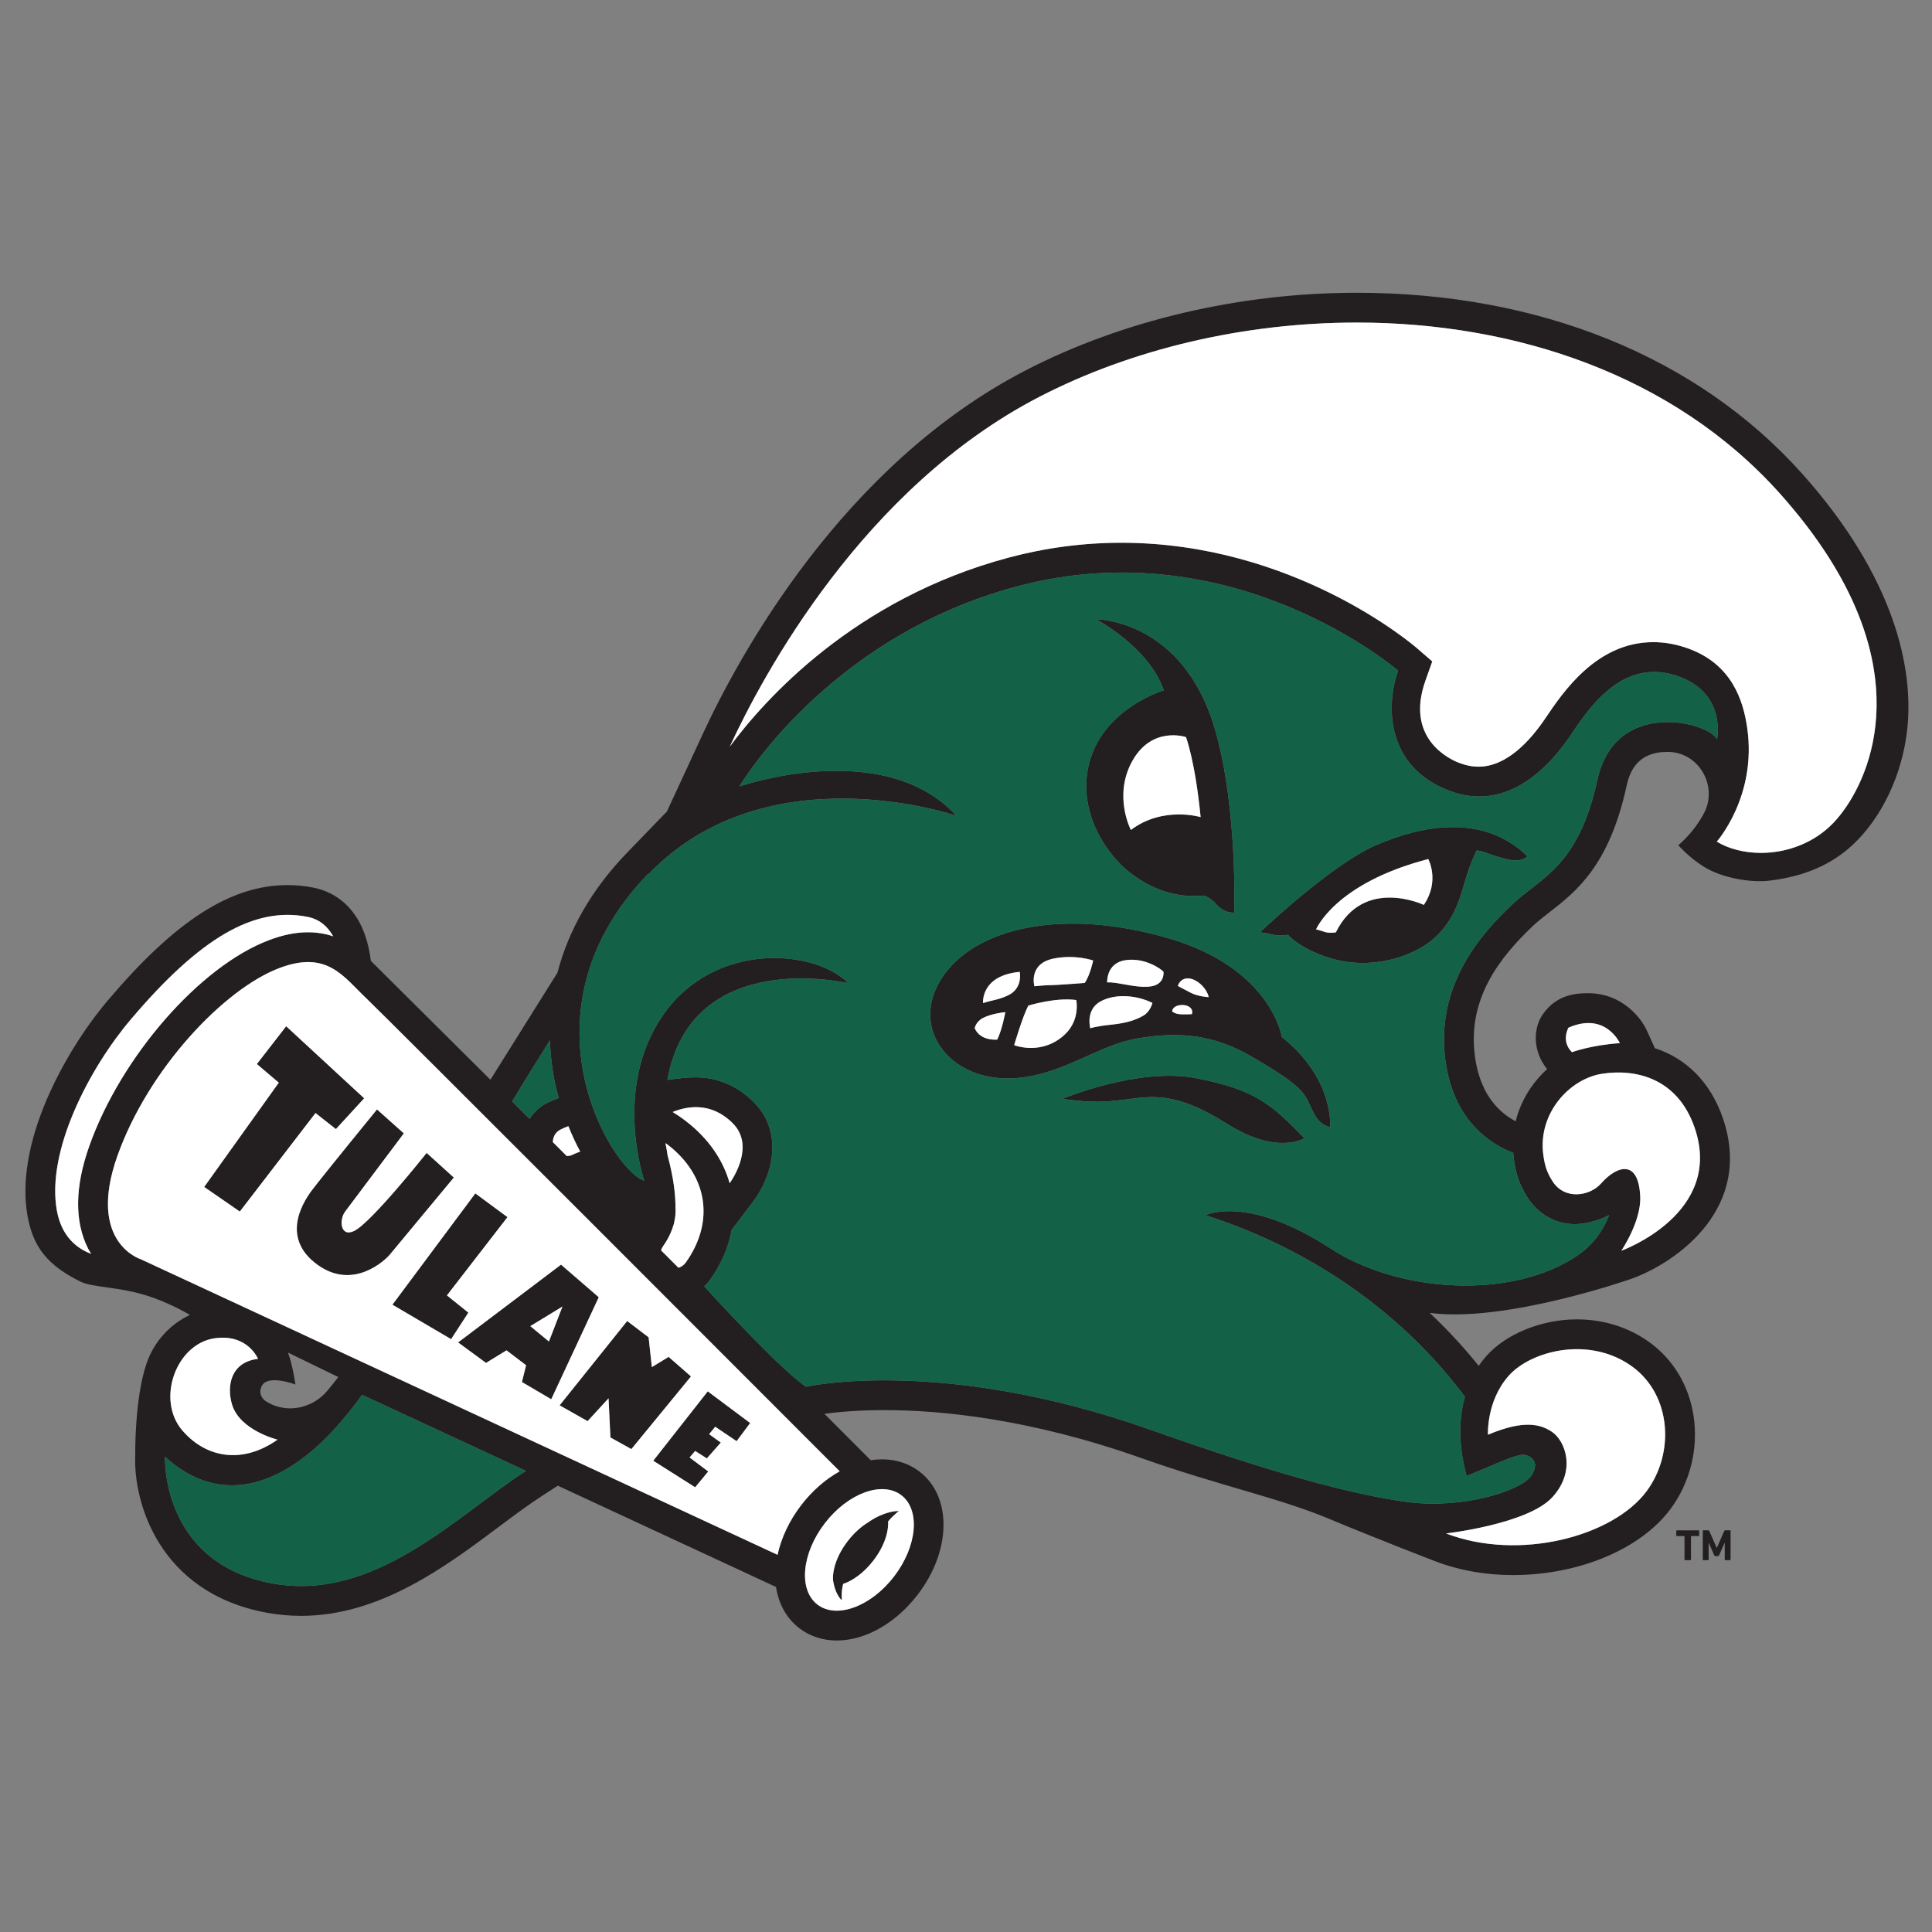
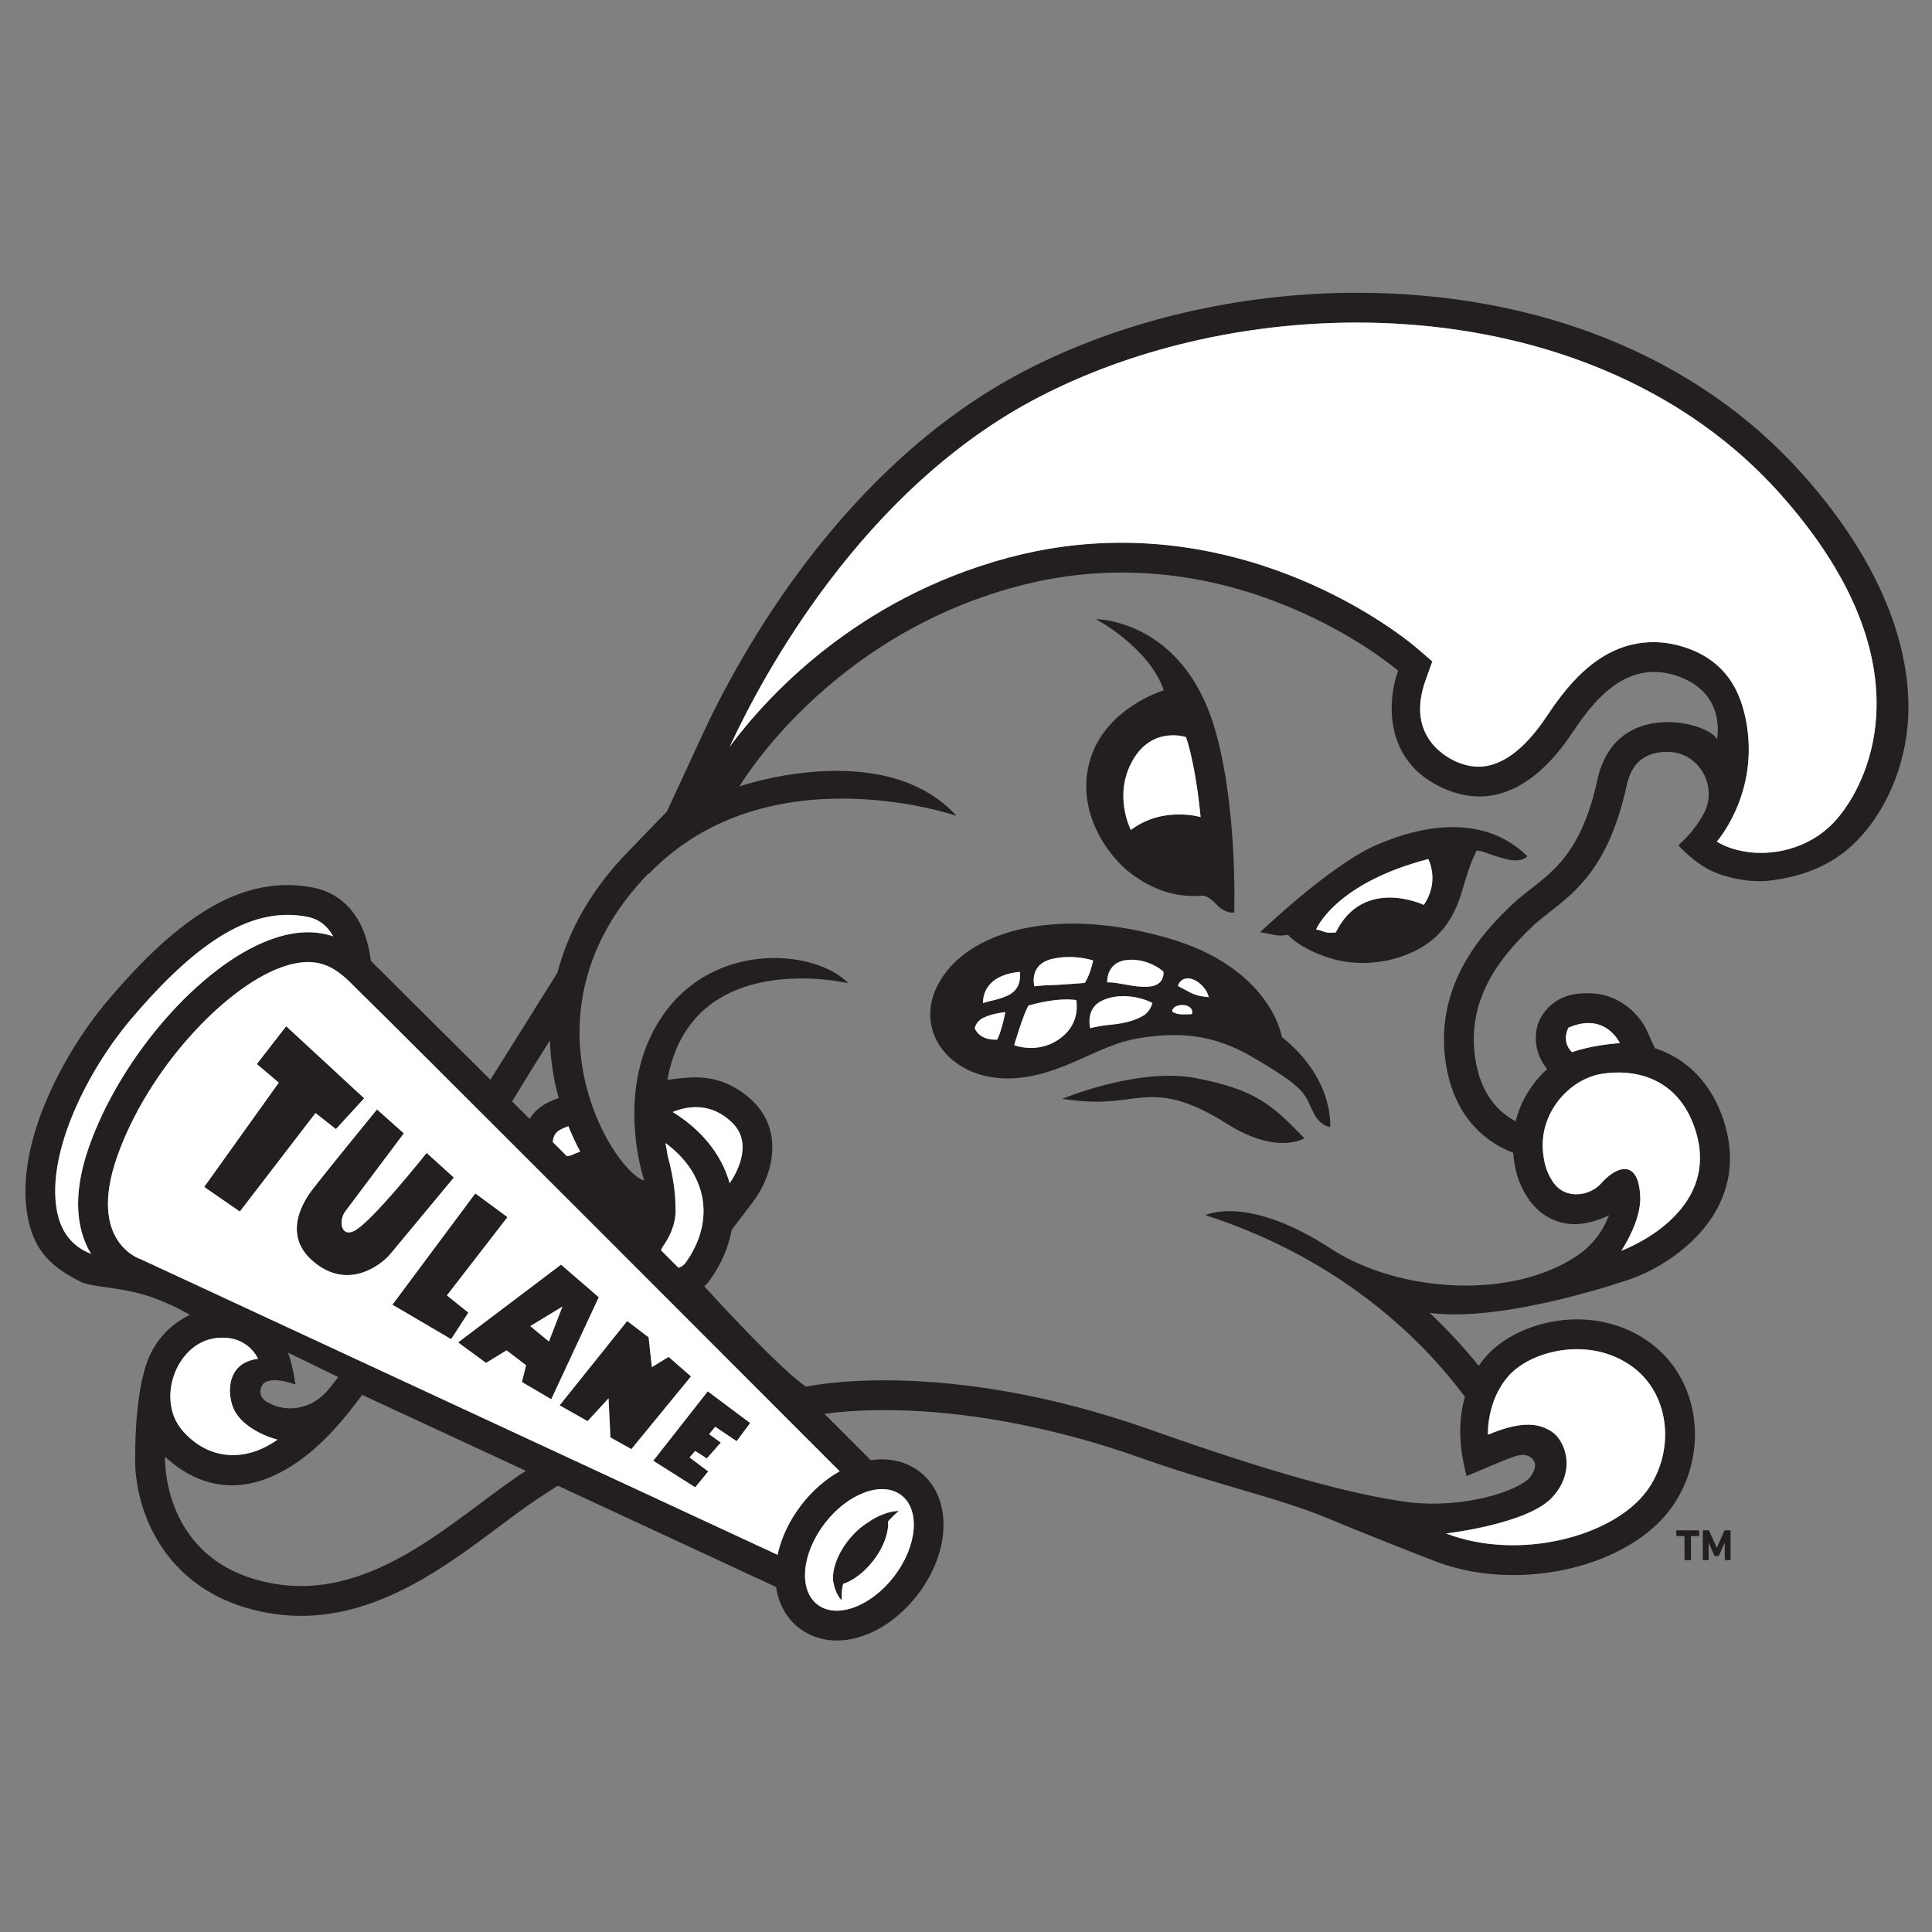
<svg xmlns="http://www.w3.org/2000/svg" version="1.1" viewBox="0 0 200 200" height="200px" width="200px">
  <rect x="0" y="0" width="200" height="200" fill="#808080" stroke="none" />
  <title>tulane</title>
  <desc>Created with Sketch.</desc>
  <g fill-rule="evenodd" fill="none" stroke-width="1" stroke="none" id="tulane">
    <g transform="translate(-0, 0)" id="tulane_BGL">
      <g transform="translate(0, 29)" id="tulane">
        <g fill-rule="nonzero" transform="translate(100, 71.526) scale(-1, 1) rotate(-180) translate(-100, -71.526) translate(0.877, 0.474)" id="g10">
          <g transform="translate(1.579, 1.579)" id="g12">
            <path fill="#231F20" id="path14" d="M114.806,91.297 C116.86,94.88 120.319,93.693 120.319,93.693 C120.319,93.693 121.273,91.159 121.831,85.414 C121.831,85.414 117.924,86.588 114.612,84.082 C114.612,84.082 112.733,87.681 114.806,91.297 L114.806,91.297 Z M114.669,79.542 C116.73,78.017 119.108,77.02 122.101,77.284 C122.101,77.284 122.671,77.26 123.504,76.341 C123.805,76.007 124.474,75.458 125.31,75.529 C125.31,75.529 125.682,86.32 123.329,94.461 C120.014,105.93 110.999,105.899 110.999,105.899 C110.999,105.899 116.466,103.026 118.02,98.538 C118.02,98.538 111.775,96.689 110.305,91.029 C108.948,85.801 112.329,81.272 114.669,79.542 L114.669,79.542 Z M54.369,31.127 L52.44,32.719 L55.768,34.744 L54.369,31.127 Z M44.966,31.031 L47.859,28.91 L49.981,30.212 L52.006,28.668 L51.572,26.933 L54.609,25.149 L59.528,35.708 L55.622,39.083 L44.966,31.031 Z M58.371,22.882 L60.541,25.245 L60.734,21.195 L62.904,19.989 L69.074,27.512 L66.76,29.535 L65.025,28.475 L64.688,31.561 L62.469,33.248 L55.477,24.52 L58.371,22.882 Z M69.509,16.036 L70.859,17.674 L68.93,19.122 L69.509,19.797 L70.714,19.024 L72.161,20.664 L70.955,21.532 L71.582,22.303 L73.799,20.809 L75.199,22.689 L70.811,25.968 L65.17,18.784 L69.509,16.036 Z M43.809,35.9 L50.077,44.002 L46.75,46.46 L38.167,34.937 L44.244,31.369 L46.027,34.117 L43.809,35.9 Z M187.333,84.812 C183.918,81.26 178.421,80.967 175.264,82.873 C175.264,82.873 179.447,87.581 178.412,94.664 C178.002,97.486 176.835,101.195 172.386,102.839 C171.153,103.295 169.913,103.525 168.699,103.525 C162.83,103.525 159.368,98.386 157.508,95.626 C155.972,93.348 153.527,90.632 150.603,90.632 C149.928,90.632 149.25,90.77 148.527,91.053 C147.582,91.423 142.982,93.568 145.107,99.538 L145.813,101.528 L144.217,102.908 C143.702,103.352 131.402,113.814 113.618,113.814 C109.711,113.814 105.791,113.298 101.97,112.279 C85.992,108.018 76.693,97.576 73.089,92.707 C76.521,100.123 86.875,119.478 105.154,128.926 C128.043,140.755 162.911,140.03 181.795,118.91 C197.721,101.101 190.7,88.314 187.333,84.812 L187.333,84.812 Z M162.906,89.272 C160.935,80.227 157.057,79.198 154.065,76.348 C151.398,73.804 145.741,68.119 147.284,59.505 C148.305,53.802 151.891,51.537 154.198,50.658 C154.211,50.48 154.215,50.305 154.239,50.123 C154.446,48.494 154.838,47.364 155.637,46.09 C156.761,44.304 158.614,43.222 160.72,43.279 C162.495,43.325 164.115,44.204 164.115,44.204 C163.471,42.571 162.457,41.127 160.819,40.017 C154.036,35.415 142.318,36.176 135.325,40.733 C126.646,46.391 122.339,44.204 122.339,44.204 C136.818,39.534 145.18,30.8 149.191,25.404 C148.151,21.75 149.073,18.351 149.364,17.194 L152.779,18.636 C154.273,19.259 154.766,19.363 155.104,19.393 C155.393,19.417 156.032,19.309 156.346,18.742 C156.659,18.174 156.212,17.361 155.851,16.982 C154.581,15.652 149.208,13.814 143.374,14.489 C137.375,15.296 129.124,17.573 116.745,21.959 C95.035,29.655 80.984,26.445 80.984,26.445 C78.401,28.194 72.115,35.014 70.452,36.839 C70.663,37.037 70.861,37.252 71.033,37.492 C72.232,39.164 72.973,40.926 73.292,42.688 L75.443,45.517 C77.643,48.392 78.62,52.87 75.569,55.914 C73.891,57.588 71.82,58.472 69.581,58.472 C68.742,58.472 67.709,58.363 66.63,58.209 C69.13,72.079 85.36,68.214 85.36,68.214 C82.018,71.686 71.615,72.67 66.214,64.969 C60.917,57.417 64.234,47.79 64.234,47.79 L64.143,47.834 L64.159,47.79 C60.623,49.204 50.949,65.392 64.659,79.564 L64.668,79.49 L64.735,79.564 C77.042,92.285 96.559,85.544 96.559,85.544 C89.036,93.773 74.097,88.592 74.097,88.592 C74.097,88.592 83.111,104.036 102.841,109.297 C125.274,115.28 142.273,100.572 142.273,100.572 C141.057,97.151 140.873,90.766 147.476,88.18 C153.712,85.736 158.148,90.944 160.143,93.901 C162.133,96.858 165.647,102.066 171.392,99.945 C176.312,98.126 175.284,93.453 175.284,93.453 C174.583,95.182 164.775,97.852 162.906,89.272 L162.906,89.272 Z M163.409,58.846 C166.855,59.374 171.173,58.412 172.956,53.302 C176.075,44.365 165.386,40.524 165.386,40.524 C165.386,40.524 167.448,43.558 167.34,46.118 C167.17,50.095 164.879,49.3 163.288,47.49 C162.124,46.169 159.507,45.733 158.251,47.734 C157.72,48.577 157.458,49.253 157.299,50.514 C156.757,54.773 160.038,58.332 163.409,58.846 L163.409,58.846 Z M159.909,63.612 C163.747,65.299 165.229,62.014 165.229,62.014 C162.217,61.808 160.276,61.078 160.276,61.078 C159.115,62.214 159.909,63.612 159.909,63.612 L159.909,63.612 Z M153.702,27.555 C156.017,30.19 162.114,31.744 166.528,28.518 C170.564,25.565 170.924,19.576 168,15.63 C164.516,10.933 154.795,8.363 147.24,11.256 C147.24,11.256 155.717,12.218 158.258,15.022 C160.773,17.799 159.553,20.883 158.194,21.782 C157.012,22.567 155.309,23.05 151.58,21.478 C151.58,21.478 151.388,24.918 153.702,27.555 L153.702,27.555 Z M67.179,54.886 C68.662,55.491 71.155,55.959 73.389,53.73 C75.663,51.462 73.527,48.15 73.078,47.511 C72.405,49.914 70.885,52.148 68.539,53.951 C68.094,54.294 67.637,54.598 67.179,54.886 L67.179,54.886 Z M66.906,49.389 C66.873,49.517 66.835,49.666 66.797,49.831 C66.75,50.014 66.708,50.194 66.655,50.386 C66.626,50.492 66.619,50.617 66.606,50.735 C66.554,51.014 66.491,51.329 66.429,51.664 C66.506,51.607 66.582,51.562 66.66,51.504 C70.82,48.307 71.55,43.512 68.522,39.287 C68.333,39.024 68.069,38.85 67.78,38.76 C67.182,39.357 66.581,39.959 65.975,40.565 C66.02,40.707 66.081,40.844 66.172,40.971 C66.533,41.477 67.005,42.268 67.273,43.221 L67.284,43.218 C67.299,43.277 67.32,43.375 67.344,43.495 C67.455,43.978 67.51,44.497 67.469,45.038 C67.471,46.056 67.349,47.49 66.906,49.389 L66.906,49.389 Z M84.467,17.691 C83.008,16.876 81.634,15.687 80.482,14.188 C79.261,12.601 78.42,10.813 78.035,9.046 L12.131,39.638 C12.131,39.638 6.508,41.341 9.696,50.334 C12.88,59.313 20.711,67.606 26.465,69.785 C31.448,71.671 33.104,68.87 35.523,66.597 C37.114,65.099 78.286,23.879 84.467,17.691 L84.467,17.691 Z M90.858,15.209 C92.836,13.686 92.493,9.922 90.091,6.798 C87.69,3.677 84.141,2.377 82.163,3.898 C80.184,5.419 80.527,9.185 82.928,12.307 C85.329,15.43 88.879,16.728 90.858,15.209 L90.858,15.209 Z M25.735,6.084 C14.163,8.205 14.627,19.191 14.627,19.191 C20.746,13.62 27.246,16.728 32.051,21.937 C33.141,23.119 34.136,24.366 35.031,25.605 L51.982,17.738 C44.984,13.223 36.394,4.128 25.735,6.084 L25.735,6.084 Z M27.355,29.979 L32.566,27.45 C32.268,27.052 31.858,26.547 31.429,26.03 C29.929,24.221 27.327,23.65 25.281,24.81 C25.035,24.949 24.846,25.089 24.75,25.226 C24.396,25.691 24.464,26.105 24.605,26.448 C25.169,27.813 28.126,26.672 28.126,26.672 C28.126,26.672 27.852,28.663 27.355,29.979 L27.355,29.979 Z M19.756,31.459 C23.185,31.959 24.254,29.331 24.254,29.331 C21.427,28.999 20.992,26.524 21.561,24.613 C22.362,21.918 26.275,20.967 26.275,20.967 C22.603,18.383 18.864,19.091 16.431,21.906 C13.674,25.099 15.77,30.879 19.756,31.459 L19.756,31.459 Z M3.428,44.698 C2.32,50.877 6.819,59.432 11.061,64.439 C18.245,72.923 23.847,76.17 29.358,75.091 C30.645,74.838 31.488,74.067 32.035,73.071 C31.22,73.344 30.311,73.507 29.281,73.49 C28.052,73.468 26.774,73.201 25.374,72.67 C18.228,69.966 10.065,60.609 6.788,51.366 C5.285,47.129 5.243,43.553 6.665,40.742 C6.762,40.548 6.874,40.38 6.98,40.202 C5.524,40.748 3.917,41.97 3.428,44.698 L3.428,44.698 Z M54.472,62.301 C54.52,60.796 54.699,59.276 55.025,57.753 C55.126,57.277 55.256,56.805 55.385,56.334 C54.646,56.065 54.146,55.808 53.973,55.711 C53.294,55.327 52.754,54.792 52.368,54.172 C51.759,54.78 51.148,55.39 50.56,55.978 C51.873,58.159 53.168,60.241 54.472,62.301 L54.472,62.301 Z M56.365,53.411 L56.365,53.409 L56.382,53.416 C56.754,52.5 57.159,51.611 57.609,50.785 L57.499,50.747 C57.153,50.626 56.937,50.517 56.902,50.499 C56.683,50.379 56.448,50.329 56.213,50.329 C56.074,50.466 55.939,50.602 55.801,50.74 C55.45,51.09 55.112,51.429 54.764,51.775 L54.785,51.929 C54.834,52.371 55.071,52.786 55.487,53.022 C55.537,53.05 55.854,53.22 56.365,53.411 L56.365,53.411 Z M184.096,120.967 C173.298,133.042 156.926,139.692 137.997,139.692 C125.916,139.692 113.751,136.844 103.738,131.667 C84.733,121.844 74.014,102.055 70.289,94.003 L66.579,85.987 L62.442,81.709 C58.835,77.982 56.412,73.762 55.249,69.302 L48.311,58.224 C48.311,58.224 36.219,70.257 35.935,70.53 C35.76,71.95 35.383,73.358 34.725,74.58 C33.667,76.49 32.018,77.714 29.951,78.118 C29.078,78.289 28.191,78.376 27.315,78.376 C21.441,78.376 15.701,74.693 8.705,66.434 C6.227,63.507 3.93,59.786 2.403,56.225 C0.476,51.732 -0.219,47.557 0.389,44.153 C0.981,40.851 2.485,39.011 5.896,37.314 C7.143,36.691 10.1,36.82 13.292,35.698 C15.508,34.916 17.207,33.88 17.207,33.88 C15.208,32.946 13.505,31.173 12.714,28.85 C11.45,25.149 11.544,19.322 11.544,19.322 C11.344,14.594 13.936,5.109 25.178,3.048 C26.343,2.834 27.532,2.726 28.712,2.726 C36.859,2.726 43.679,7.826 49.16,11.926 C50.755,13.119 52.261,14.244 53.654,15.144 L55.292,16.201 L76.735,6.247 L77.881,5.715 C78.142,3.956 78.972,2.459 80.282,1.453 C81.367,0.619 82.711,0.175 84.166,0.175 C87.125,0.175 90.256,1.948 92.538,4.917 C96.031,9.461 96.119,15.055 92.739,17.654 C91.653,18.488 90.31,18.93 88.855,18.93 C88.466,18.93 88.074,18.899 87.682,18.839 L86.651,19.872 C85.763,20.761 84.474,22.05 82.889,23.638 C84.113,23.808 86.233,24.024 89.105,24.024 C94.846,24.024 104.122,23.16 115.715,19.052 C123.638,16.242 129.91,14.952 135.065,12.798 C140.221,10.645 146.136,8.373 146.136,8.373 C148.603,7.429 151.305,6.949 154.167,6.949 C160.996,6.949 167.396,9.635 170.477,13.792 C172.507,16.53 173.374,20.038 172.862,23.422 C172.389,26.532 170.787,29.227 168.349,31.009 C166.194,32.585 163.579,33.418 160.787,33.418 C157.115,33.418 153.425,31.915 151.382,29.59 C151.1,29.268 150.846,28.941 150.617,28.608 C149.319,30.229 147.639,32.117 145.542,34.093 C153.368,33.028 166.43,37.62 166.43,37.62 C171.122,39.306 179.133,44.966 175.87,54.319 C174.602,57.946 172.129,60.436 168.853,61.491 L168.042,63.283 C167.39,64.731 165.376,67.181 161.974,67.181 C160.901,67.181 158.734,67.146 157.24,64.979 C156.264,63.566 156.175,61.198 157.703,59.324 C156.168,57.935 154.975,56.074 154.448,53.923 C152.767,54.807 150.946,56.561 150.322,60.05 C149.174,66.458 152.858,70.931 156.195,74.113 C156.707,74.602 157.3,75.062 157.927,75.55 C160.687,77.697 164.124,80.369 165.921,88.616 C166.254,90.138 167.054,92.168 170.169,92.164 L170.232,92.163 C173.466,92.126 175.466,88.523 173.881,85.703 C173.287,84.646 172.557,83.628 171.29,82.495 C171.29,82.495 172.353,81.266 173.891,80.297 C175.812,79.085 178.826,78.612 180.674,78.831 C183.275,79.138 186.595,79.971 189.346,82.549 C192.282,85.304 194.481,89.72 194.991,94.602 C195.623,100.596 193.842,110.069 184.096,120.967 L184.096,120.967 Z M121.364,58.388 C115.376,59.548 107.501,56.243 107.501,56.243 C109.889,55.93 111.239,55.81 114.011,56.17 C116.783,56.533 119.267,57.014 124.522,53.687 C129.778,50.36 132.574,52.169 132.574,52.169 C129.223,55.616 127.584,57.182 121.364,58.388 L121.364,58.388 Z M120.792,67.238 C119.985,67.656 119.476,67.936 119.476,67.936 C119.476,67.936 119.666,68.708 120.501,68.717 C121.337,68.725 122.444,67.791 122.67,66.775 C122.67,66.775 121.599,66.819 120.792,67.238 L120.792,67.238 Z M120.919,65.014 C120.919,65.014 120.203,64.983 120.032,64.993 C119.821,65.005 119.312,64.967 118.885,65.295 C118.885,65.295 118.877,65.857 119.738,65.949 C120.6,66.038 121.128,65.531 120.919,65.014 L120.919,65.014 Z M117.116,68 C116.108,67.619 114.292,68.053 113.939,68.099 C113.584,68.146 112.75,68.344 112.159,68.3 C112.159,68.3 112.032,70.315 114.074,70.604 C116.116,70.895 117.815,69.634 117.987,69.398 C117.987,69.398 118.123,68.38 117.116,68 L117.116,68 Z M115.926,64.877 C115.219,64.46 114.266,64.097 112.632,63.932 C110.997,63.77 110.408,63.552 110.408,63.552 C110.408,63.552 109.882,65.459 111.47,66.331 C113.059,67.2 115.32,66.946 116.843,66.175 C116.843,66.175 116.634,65.295 115.926,64.877 L115.926,64.877 Z M106.378,68.019 C105.852,68.019 104.881,67.936 104.626,67.9 C104.626,67.9 103.956,70.23 106.615,70.768 C108.856,71.223 110.708,70.568 110.708,70.568 C110.708,70.568 110.399,69.071 109.836,68.245 C109.836,68.245 106.906,68.019 106.378,68.019 L106.378,68.019 Z M107.793,62.927 C106.188,61.392 104.099,61.273 102.53,61.801 C102.53,61.801 103.383,64.724 103.992,65.894 C103.992,65.894 106.778,66.775 108.955,66.475 C108.955,66.475 109.4,64.46 107.793,62.927 L107.793,62.927 Z M101.814,66.919 C100.754,66.453 100.231,66.473 99.312,66.159 C99.312,66.159 99.021,69.004 103.104,69.391 C103.104,69.391 103.488,67.652 101.814,66.919 L101.814,66.919 Z M100.778,62.382 C100.778,62.382 99.054,62.185 98.446,63.552 C98.446,63.552 98.544,64.212 99.278,64.606 C100.089,65.041 101.439,65.216 101.614,65.223 C101.614,65.223 101.293,63.418 100.778,62.382 L100.778,62.382 Z M130.243,62.644 C130.243,62.644 129.165,69.828 118.354,72.917 C107.543,76.007 99.119,73.916 95.584,69.506 C91.239,64.082 95.584,58.048 102.337,58.371 C107.502,58.618 111.064,61.782 115.303,62.502 C119.661,63.24 123.202,62.898 127.153,60.598 C131.104,58.299 132.326,57.294 132.936,56.038 C133.547,54.78 133.834,53.703 135.235,53.307 C135.235,53.307 135.737,58.264 130.243,62.644 L130.243,62.644 Z M144.937,76.325 C144.937,76.325 138.697,79.291 135.828,73.481 C135.828,73.481 135.177,73.364 134.678,73.527 C134.18,73.69 133.933,73.777 133.779,73.771 C133.779,73.771 135.699,78.552 145.396,81.068 C145.396,81.068 146.625,78.808 144.937,76.325 L144.937,76.325 Z M140.012,82.521 C135.273,80.469 127.972,73.479 127.972,73.479 C128.174,73.475 128.524,73.427 129.332,73.237 C130.14,73.046 130.863,73.238 130.863,73.238 C130.863,73.238 132.028,71.803 135.262,70.805 C138.542,69.792 142.038,70.448 144.447,71.781 C147.932,73.71 148.651,76.929 149.239,78.909 C149.829,80.889 150.416,81.959 150.416,81.959 C151.326,81.852 151.506,81.56 153.464,81.064 C155.128,80.641 155.659,81.364 155.659,81.364 C150.994,85.909 144.497,84.462 140.012,82.521 L140.012,82.521 Z M41.71,50.65 C41.71,50.65 35.998,43.451 34.215,42.575 C32.783,41.872 32.621,43.709 33.274,44.579 C33.786,45.26 39.349,52.673 39.349,52.673 L36.571,55.152 C36.571,55.152 30.925,48.241 29.804,46.747 C28.682,45.249 26.703,41.711 30.458,39.035 C34.165,36.393 37.467,39.596 37.889,40.11 C38.309,40.624 44.523,48.1 44.523,48.1 L41.71,50.65 Z M83.835,6.122 C84.002,5.166 84.474,4.492 84.688,4.347 C84.688,4.347 84.612,5.267 84.829,6.036 C85.741,6.324 86.946,7.137 87.951,8.445 C89.289,10.186 89.539,11.731 89.477,12.492 C90.052,13.182 90.605,13.583 90.605,13.583 C89.668,13.593 88.384,13.106 87.431,12.418 C86.73,11.992 85.975,11.345 85.308,10.477 C83.751,8.452 83.667,6.689 83.835,6.122 L83.835,6.122 Z M32.319,53.117 L35.242,56.305 L27.169,63.763 L24.134,59.85 L26.405,57.924 L18.683,47.127 L22.372,44.579 L30.205,54.777 L32.319,53.117 L32.319,53.117 Z" />
-             <path fill="#136247" id="path16" d="M32.051,21.937 C27.246,16.728 20.745,13.62 14.628,19.191 C14.628,19.191 14.163,8.207 25.735,6.084 C36.394,4.128 44.985,13.223 51.981,17.738 L35.031,25.605 C34.135,24.366 33.141,23.119 32.051,21.937 M54.472,62.301 C53.168,60.241 51.874,58.159 50.56,55.976 C51.149,55.39 51.759,54.78 52.368,54.172 C52.754,54.792 53.294,55.327 53.973,55.711 C54.145,55.808 54.646,56.067 55.385,56.334 C55.256,56.805 55.127,57.277 55.024,57.754 C54.698,59.276 54.52,60.794 54.472,62.301 M153.464,81.064 C151.506,81.56 151.326,81.852 150.418,81.959 C150.418,81.959 149.829,80.888 149.241,78.909 C148.651,76.929 147.93,73.71 144.449,71.781 C142.038,70.448 138.542,69.792 135.262,70.805 C132.028,71.803 130.863,73.237 130.863,73.237 C130.863,73.237 130.14,73.045 129.332,73.236 C128.524,73.427 128.174,73.475 127.974,73.48 C127.974,73.48 135.273,80.469 140.012,82.52 C144.495,84.463 150.992,85.909 155.657,81.365 C155.657,81.365 155.128,80.641 153.464,81.064 M135.235,53.309 C133.834,53.701 133.546,54.78 132.936,56.036 C132.326,57.294 131.104,58.299 127.153,60.598 C123.202,62.898 119.661,63.24 115.301,62.502 C111.064,61.782 107.504,58.62 102.337,58.371 C95.584,58.048 91.239,64.082 95.584,69.506 C99.118,73.916 107.545,76.006 118.354,72.917 C129.165,69.828 130.243,62.644 130.243,62.644 C135.737,58.264 135.235,53.309 135.235,53.309 M124.522,53.687 C119.265,57.014 116.783,56.533 114.011,56.17 C111.237,55.808 109.889,55.93 107.501,56.243 C107.501,56.243 115.375,59.548 121.362,58.388 C127.584,57.182 129.223,55.616 132.574,52.169 C132.574,52.169 129.777,50.36 124.522,53.687 M110.307,91.029 C111.775,96.689 118.02,98.538 118.02,98.538 C116.466,103.026 110.999,105.9 110.999,105.9 C110.999,105.9 120.014,105.93 123.329,94.461 C125.682,86.321 125.31,75.529 125.31,75.529 C124.474,75.458 123.805,76.007 123.504,76.34 C122.671,77.261 122.101,77.284 122.101,77.284 C119.108,77.02 116.73,78.017 114.669,79.542 C112.33,81.272 108.947,85.801 110.307,91.029 M171.392,99.945 C165.647,102.066 162.133,96.858 160.141,93.901 C158.15,90.944 153.712,85.736 147.476,88.18 C140.873,90.765 141.057,97.152 142.273,100.574 C142.273,100.574 125.274,115.28 102.841,109.297 C83.112,104.036 74.097,88.592 74.097,88.592 C74.097,88.592 89.036,93.773 96.559,85.544 C96.559,85.544 77.042,92.285 64.735,79.564 L64.666,79.491 L64.659,79.564 C50.949,65.392 60.624,49.204 64.159,47.79 L64.143,47.836 L64.235,47.79 C64.235,47.79 60.916,57.418 66.214,64.971 C71.615,72.67 82.018,71.686 85.36,68.214 C85.36,68.214 69.13,72.08 66.63,58.209 C67.708,58.363 68.742,58.474 69.581,58.474 C71.82,58.474 73.891,57.588 75.569,55.914 C78.621,52.87 77.643,48.392 75.443,45.517 L73.294,42.688 C72.974,40.926 72.232,39.164 71.033,37.492 C70.861,37.252 70.663,37.037 70.451,36.839 C72.116,35.014 78.401,28.194 80.984,26.445 C80.984,26.445 95.035,29.655 116.745,21.959 C129.124,17.573 137.375,15.296 143.376,14.489 C149.208,13.812 154.579,15.652 155.851,16.982 C156.212,17.359 156.659,18.174 156.346,18.742 C156.032,19.309 155.393,19.417 155.104,19.393 C154.764,19.363 154.271,19.259 152.779,18.636 L149.364,17.194 C149.075,18.351 148.151,21.752 149.193,25.404 C145.179,30.8 136.816,39.534 122.339,44.204 C122.339,44.204 126.646,46.391 135.325,40.733 C142.318,36.174 154.036,35.415 160.819,40.017 C162.457,41.129 163.473,42.571 164.117,44.204 C164.117,44.204 162.495,43.325 160.722,43.279 C158.614,43.222 156.761,44.304 155.637,46.09 C154.838,47.364 154.444,48.494 154.236,50.123 C154.215,50.305 154.211,50.48 154.198,50.658 C151.891,51.537 148.305,53.802 147.284,59.505 C145.741,68.119 151.398,73.805 154.065,76.348 C157.057,79.198 160.935,80.227 162.906,89.272 C164.775,97.852 174.583,95.182 175.284,93.453 C175.284,93.453 176.312,98.126 171.392,99.945" />
            <path fill="#FFFFFF" id="path18" d="M181.796,118.91 C170.783,131.225 154.335,136.607 137.997,136.607 C126.317,136.607 114.696,133.858 105.154,128.926 C86.875,119.478 76.521,100.123 73.089,92.707 C76.691,97.576 85.992,108.017 101.97,112.279 C105.791,113.298 109.711,113.814 113.618,113.814 C131.402,113.814 143.702,103.352 144.217,102.908 L145.813,101.528 L145.105,99.538 C142.982,93.568 147.582,91.423 148.527,91.053 C149.25,90.77 149.928,90.632 150.603,90.632 C153.527,90.632 155.972,93.348 157.508,95.626 C159.368,98.386 162.83,103.525 168.699,103.525 C169.913,103.525 171.153,103.295 172.386,102.839 C176.837,101.195 178.002,97.486 178.412,94.662 C179.447,87.581 175.264,82.873 175.264,82.873 C176.512,82.119 178.128,81.709 179.835,81.709 C182.444,81.709 185.267,82.665 187.333,84.812 C187.544,85.032 187.768,85.288 188,85.577 C188.233,85.867 188.474,86.192 188.714,86.552 C192.096,91.589 195.73,103.326 181.796,118.91 L181.796,118.91 Z M89.477,12.492 C89.539,11.731 89.289,10.186 87.951,8.445 C86.946,7.137 85.741,6.324 84.829,6.036 C84.613,5.267 84.688,4.347 84.688,4.347 C84.474,4.492 84.002,5.166 83.835,6.122 C83.666,6.689 83.751,8.452 85.308,10.477 C85.976,11.345 86.731,11.992 87.431,12.418 C88.384,13.106 89.668,13.593 90.606,13.583 C90.606,13.583 90.052,13.182 89.477,12.492 L89.477,12.492 Z M90.857,15.209 C88.879,16.728 85.329,15.43 82.928,12.307 C80.527,9.185 80.184,5.419 82.162,3.898 C84.141,2.377 87.691,3.677 90.092,6.798 C92.494,9.922 92.836,13.686 90.857,15.209 L90.857,15.209 Z M24.254,29.331 C24.254,29.331 23.185,31.959 19.757,31.459 C15.77,30.879 13.673,25.099 16.432,21.906 C18.864,19.091 22.603,18.383 26.276,20.967 C26.276,20.967 22.362,21.918 21.561,24.613 C20.992,26.524 21.427,28.999 24.254,29.331 L24.254,29.331 Z M52.44,32.719 L54.369,31.127 L55.768,34.744 L52.44,32.719 Z M73.801,20.809 L71.582,22.303 L70.955,21.532 L72.161,20.664 L70.715,19.024 L69.509,19.797 L68.93,19.122 L70.859,17.674 L69.509,16.036 L65.169,18.784 L70.811,25.968 L75.199,22.689 L73.801,20.809 Z M60.734,21.195 L60.541,25.245 L58.371,22.882 L55.477,24.52 L62.47,33.248 L64.688,31.561 L65.025,28.475 L66.761,29.535 L69.074,27.512 L62.904,19.989 L60.734,21.195 Z M51.572,26.933 L52.006,28.668 L49.981,30.212 L47.859,28.91 L44.966,31.031 L55.623,39.083 L59.528,35.708 L54.609,25.149 L51.572,26.933 Z M38.167,34.937 L46.75,46.46 L50.077,44.002 L43.809,35.9 L46.027,34.117 L44.244,31.369 L38.167,34.937 Z M30.458,39.035 C26.703,41.711 28.684,45.249 29.804,46.747 C30.926,48.241 36.572,55.152 36.572,55.152 L39.349,52.673 C39.349,52.673 33.786,45.26 33.274,44.579 C32.622,43.711 32.784,41.872 34.215,42.575 C35.998,43.451 41.711,50.65 41.711,50.65 L44.523,48.1 C44.523,48.1 38.307,40.624 37.889,40.11 C37.467,39.596 34.166,36.393 30.458,39.035 L30.458,39.035 Z M18.682,47.127 L26.405,57.924 L24.134,59.85 L27.169,63.763 L35.242,56.305 L32.318,53.117 L30.204,54.777 L22.371,44.579 L18.682,47.127 Z M84.467,17.691 C78.286,23.879 37.114,65.099 35.522,66.597 C33.104,68.87 31.448,71.671 26.465,69.784 C20.711,67.606 12.88,59.313 9.696,50.334 C6.507,41.341 12.131,39.638 12.131,39.638 L78.035,9.046 C78.421,10.813 79.262,12.601 80.481,14.188 C81.634,15.687 83.008,16.876 84.467,17.691 L84.467,17.691 Z M67.284,43.218 L67.274,43.221 C67.005,42.268 66.533,41.477 66.172,40.973 C66.081,40.844 66.02,40.707 65.975,40.565 C66.581,39.959 67.182,39.357 67.78,38.76 C68.069,38.85 68.333,39.024 68.522,39.287 C71.55,43.512 70.82,48.307 66.66,51.504 C66.582,51.562 66.506,51.607 66.43,51.664 C66.491,51.329 66.554,51.014 66.606,50.733 C66.619,50.617 66.626,50.492 66.655,50.386 C66.708,50.194 66.751,50.014 66.797,49.831 C66.835,49.666 66.873,49.517 66.906,49.389 C67.349,47.49 67.471,46.056 67.469,45.038 C67.51,44.496 67.455,43.978 67.343,43.495 C67.32,43.375 67.301,43.277 67.284,43.218 L67.284,43.218 Z M6.788,51.366 C10.065,60.609 18.229,69.966 25.374,72.67 C26.774,73.201 28.052,73.468 29.28,73.49 L29.281,73.49 C30.311,73.507 31.22,73.344 32.035,73.071 C31.487,74.067 30.645,74.838 29.358,75.091 C23.847,76.17 18.245,72.923 11.061,64.439 C6.819,59.432 2.32,50.877 3.428,44.698 C3.917,41.97 5.524,40.748 6.98,40.202 C6.874,40.38 6.762,40.548 6.665,40.742 C5.243,43.553 5.284,47.129 6.788,51.366 L6.788,51.366 Z M54.785,51.929 L54.765,51.775 C55.112,51.429 55.452,51.09 55.802,50.74 C55.939,50.602 56.074,50.466 56.212,50.329 C56.447,50.329 56.683,50.379 56.902,50.499 C56.937,50.517 57.152,50.626 57.499,50.747 L57.608,50.785 C57.159,51.611 56.754,52.498 56.382,53.416 L56.365,53.409 L56.365,53.411 C55.853,53.22 55.537,53.05 55.487,53.022 C55.07,52.786 54.834,52.371 54.785,51.929 L54.785,51.929 Z M98.446,63.552 C99.053,62.185 100.778,62.382 100.778,62.382 C101.293,63.418 101.614,65.223 101.614,65.223 C101.437,65.216 100.089,65.041 99.278,64.606 C98.544,64.212 98.446,63.552 98.446,63.552 L98.446,63.552 Z M106.615,70.768 C103.956,70.23 104.626,67.9 104.626,67.9 C104.881,67.936 105.852,68.019 106.378,68.019 C106.906,68.019 109.836,68.245 109.836,68.245 C110.399,69.071 110.708,70.568 110.708,70.568 C110.708,70.568 108.856,71.223 106.615,70.768 L106.615,70.768 Z M103.992,65.894 C103.383,64.724 102.53,61.801 102.53,61.801 C104.102,61.273 106.186,61.392 107.793,62.927 C109.4,64.46 108.955,66.475 108.955,66.475 C106.778,66.775 103.992,65.894 103.992,65.894 L103.992,65.894 Z M114.074,70.604 C112.032,70.315 112.159,68.3 112.159,68.3 C112.75,68.344 113.584,68.146 113.939,68.099 C114.292,68.053 116.108,67.619 117.117,68 C118.123,68.38 117.987,69.398 117.987,69.398 C117.815,69.634 116.116,70.895 114.074,70.604 L114.074,70.604 Z M133.779,73.771 C133.934,73.777 134.18,73.69 134.678,73.527 C135.177,73.364 135.829,73.481 135.829,73.481 C138.697,79.291 144.937,76.325 144.937,76.325 C146.626,78.809 145.396,81.068 145.396,81.068 C135.699,78.552 133.779,73.771 133.779,73.771 L133.779,73.771 Z M119.738,65.949 C118.877,65.857 118.885,65.295 118.885,65.295 C119.312,64.967 119.821,65.005 120.033,64.993 C120.204,64.983 120.919,65.014 120.919,65.014 C121.128,65.531 120.6,66.038 119.738,65.949 L119.738,65.949 Z M121.831,85.414 C121.273,91.159 120.319,93.693 120.319,93.693 C120.319,93.693 116.86,94.88 114.806,91.297 C112.733,87.681 114.612,84.082 114.612,84.082 C117.924,86.588 121.831,85.414 121.831,85.414 L121.831,85.414 Z M111.47,66.331 C109.882,65.459 110.408,63.552 110.408,63.552 C110.408,63.552 110.997,63.77 112.632,63.932 C114.265,64.097 115.219,64.46 115.928,64.877 C116.634,65.295 116.843,66.175 116.843,66.175 C115.318,66.946 113.059,67.2 111.47,66.331 L111.47,66.331 Z M120.501,68.717 C119.666,68.708 119.476,67.936 119.476,67.936 C119.476,67.936 119.984,67.656 120.792,67.238 C121.599,66.819 122.67,66.775 122.67,66.775 C122.444,67.791 121.337,68.725 120.501,68.717 L120.501,68.717 Z M103.104,69.391 C99.024,69.004 99.313,66.159 99.313,66.159 C100.231,66.473 100.754,66.453 101.814,66.919 C103.486,67.652 103.104,69.391 103.104,69.391 L103.104,69.391 Z M73.078,47.511 C73.527,48.15 75.663,51.462 73.388,53.73 C71.155,55.959 68.662,55.491 67.179,54.886 C67.638,54.598 68.094,54.294 68.539,53.951 C70.885,52.148 72.405,49.914 73.078,47.511 L73.078,47.511 Z M166.528,28.518 C162.114,31.744 156.015,30.19 153.702,27.555 C151.386,24.918 151.58,21.478 151.58,21.478 C155.308,23.05 157.012,22.567 158.194,21.782 C159.553,20.883 160.773,17.799 158.258,15.022 C155.719,12.218 147.24,11.256 147.24,11.256 C154.794,8.363 164.516,10.933 168,15.63 C170.924,19.576 170.564,25.565 166.528,28.518 L166.528,28.518 Z M163.409,58.846 C160.038,58.332 156.757,54.773 157.299,50.514 C157.458,49.253 157.72,48.577 158.251,47.732 C159.507,45.733 162.123,46.169 163.288,47.49 C164.879,49.3 167.17,50.095 167.34,46.118 C167.448,43.558 165.385,40.524 165.385,40.524 C165.385,40.524 176.075,44.365 172.956,53.302 C171.173,58.412 166.855,59.374 163.409,58.846 L163.409,58.846 Z M159.909,63.612 C159.909,63.612 159.112,62.214 160.276,61.078 C160.276,61.078 162.216,61.808 165.229,62.014 C165.229,62.014 163.747,65.299 159.909,63.612 L159.909,63.612 Z" />
            <polyline points="171.969 8.491 171.923 8.535 171.923 10.958 171.897 10.985 171.116 10.985 171.07 11.03 171.07 11.536 171.116 11.58 173.401 11.58 173.446 11.536 173.446 11.03 173.401 10.985 172.619 10.985 172.592 10.958 172.592 8.535 172.547 8.491 171.969 8.491" fill="#231F20" id="path20" />
            <polyline points="173.816 11.536 173.862 11.582 174.402 11.582 174.474 11.536 175.257 9.772 175.275 9.772 176.044 11.536 176.116 11.582 176.646 11.582 176.693 11.536 176.693 8.535 176.646 8.491 176.133 8.491 176.088 8.535 176.088 10.276 176.068 10.276 175.498 8.973 175.411 8.912 175.097 8.912 175.01 8.973 174.439 10.276 174.421 10.276 174.421 8.535 174.374 8.491 173.862 8.491 173.816 8.535 173.816 11.536" fill="#231F20" id="path22" />
          </g>
        </g>
      </g>
    </g>
  </g>
</svg>